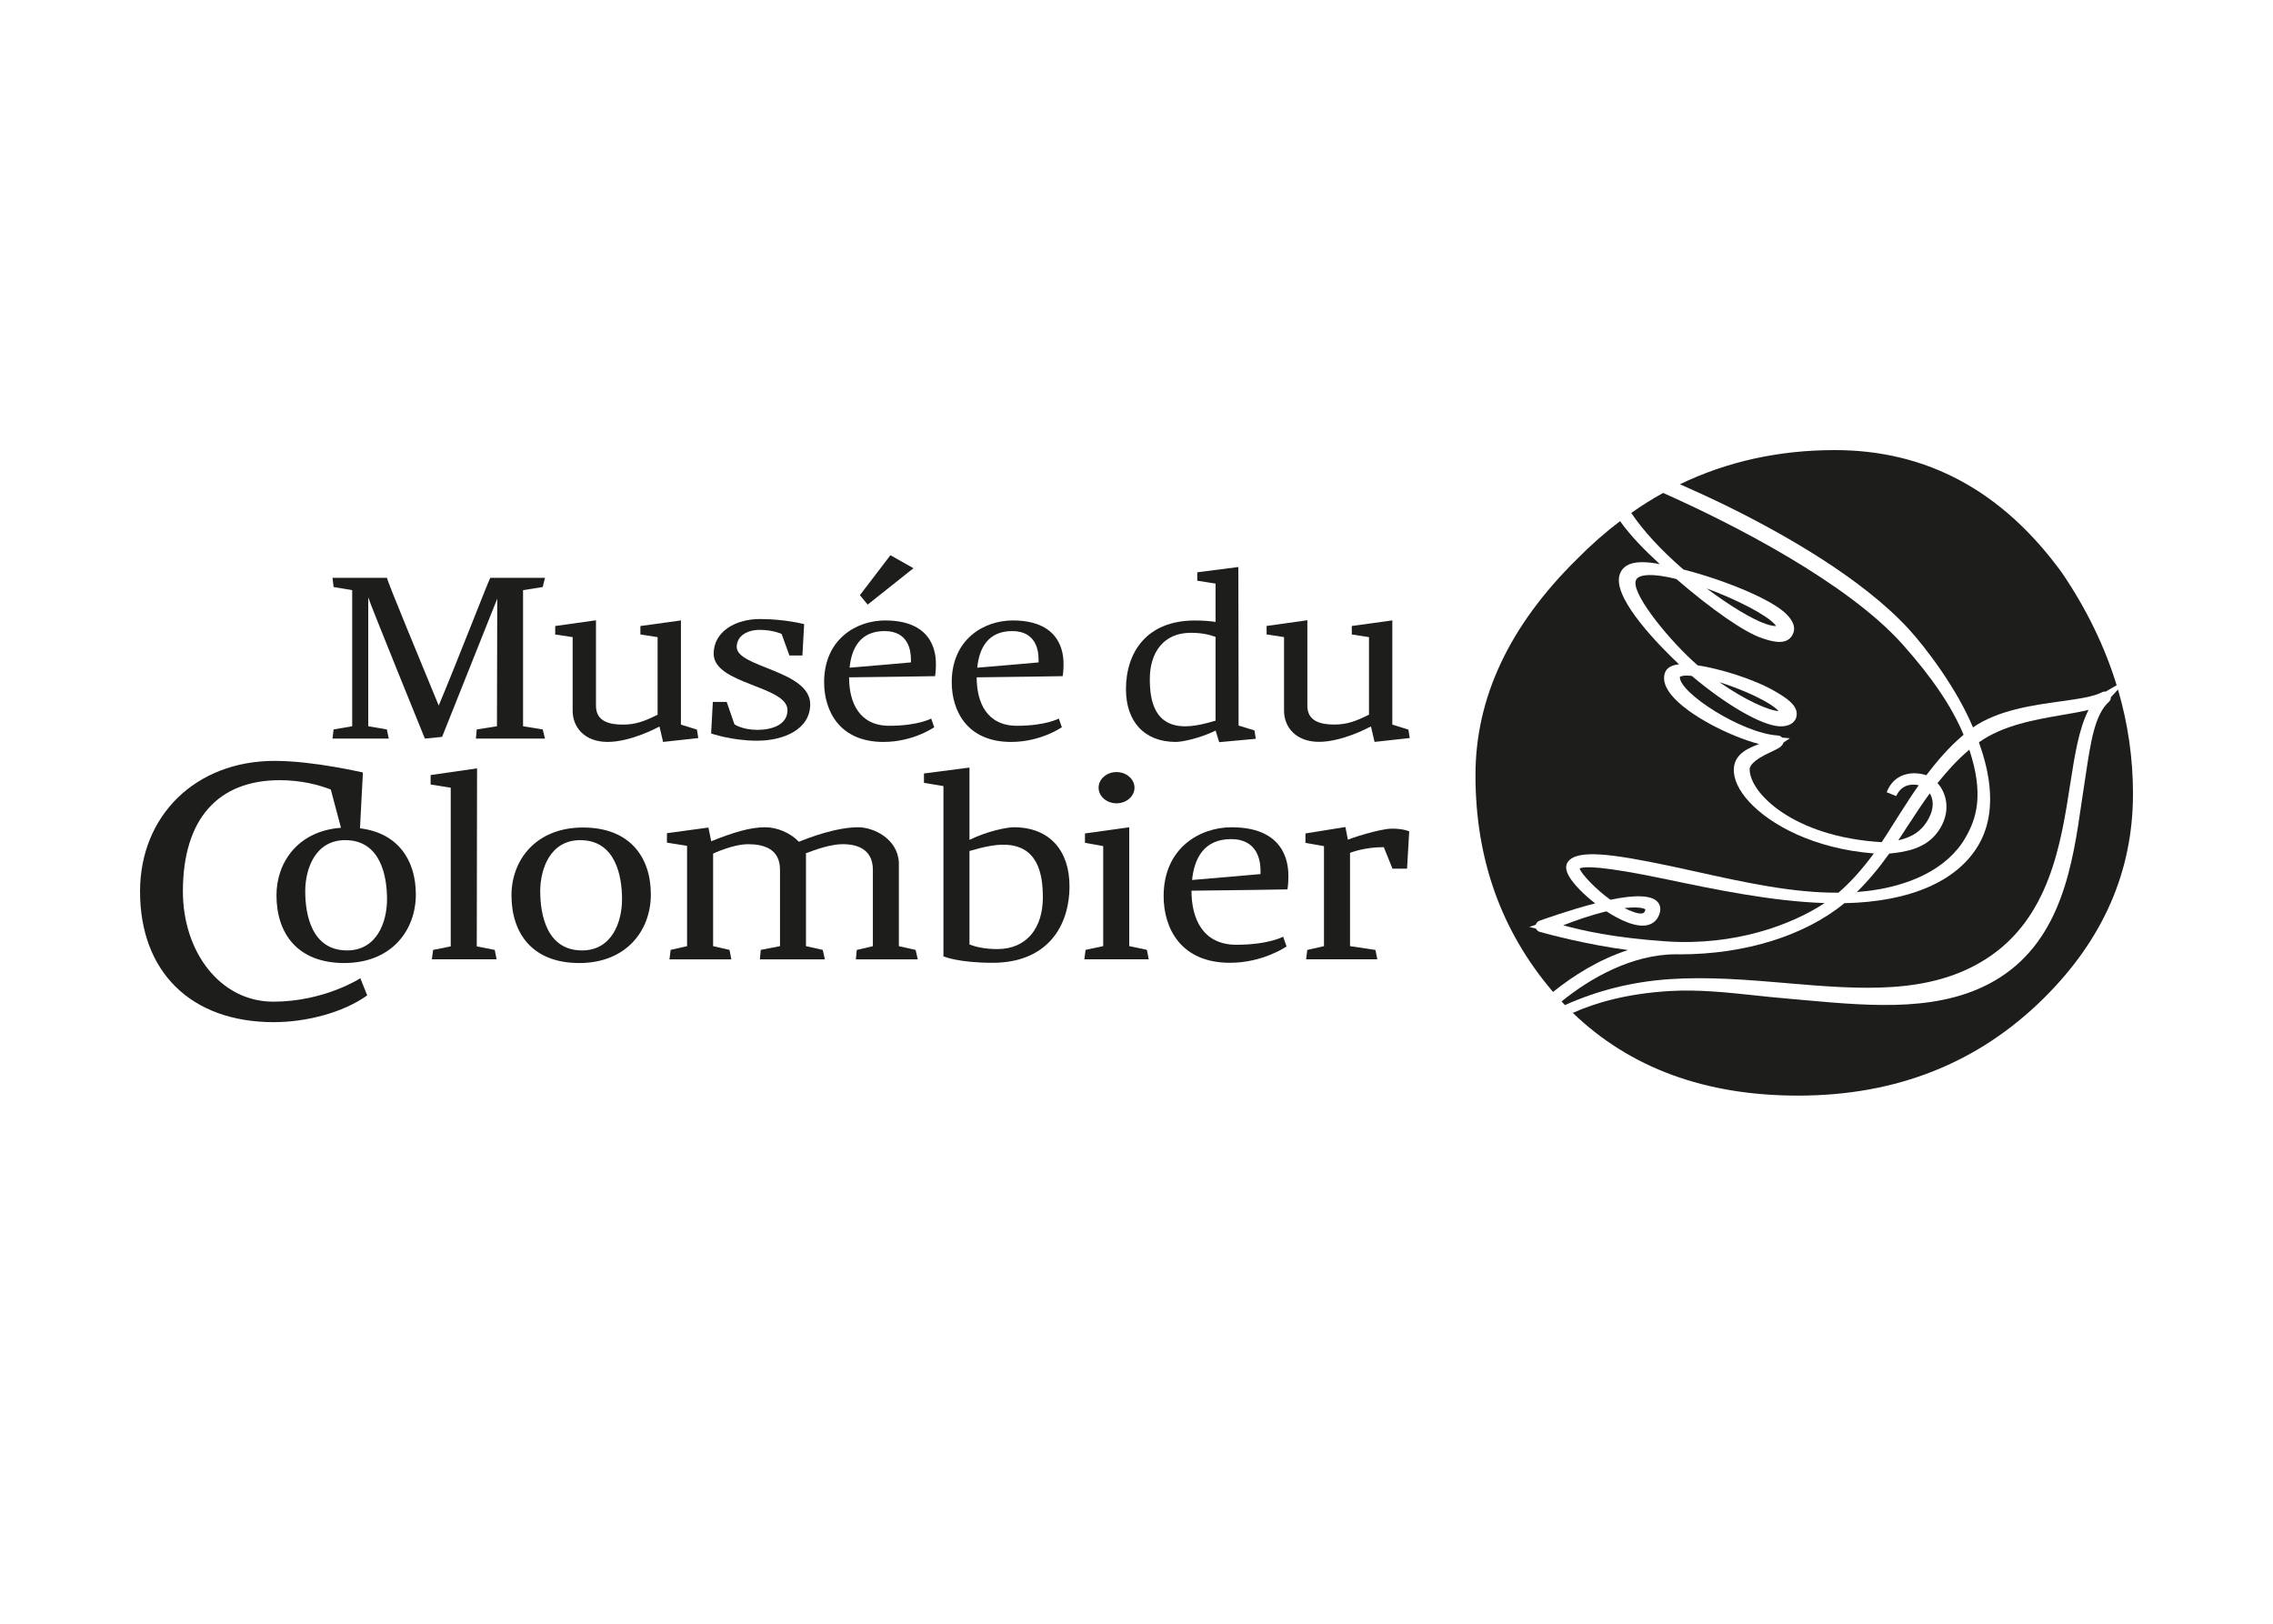
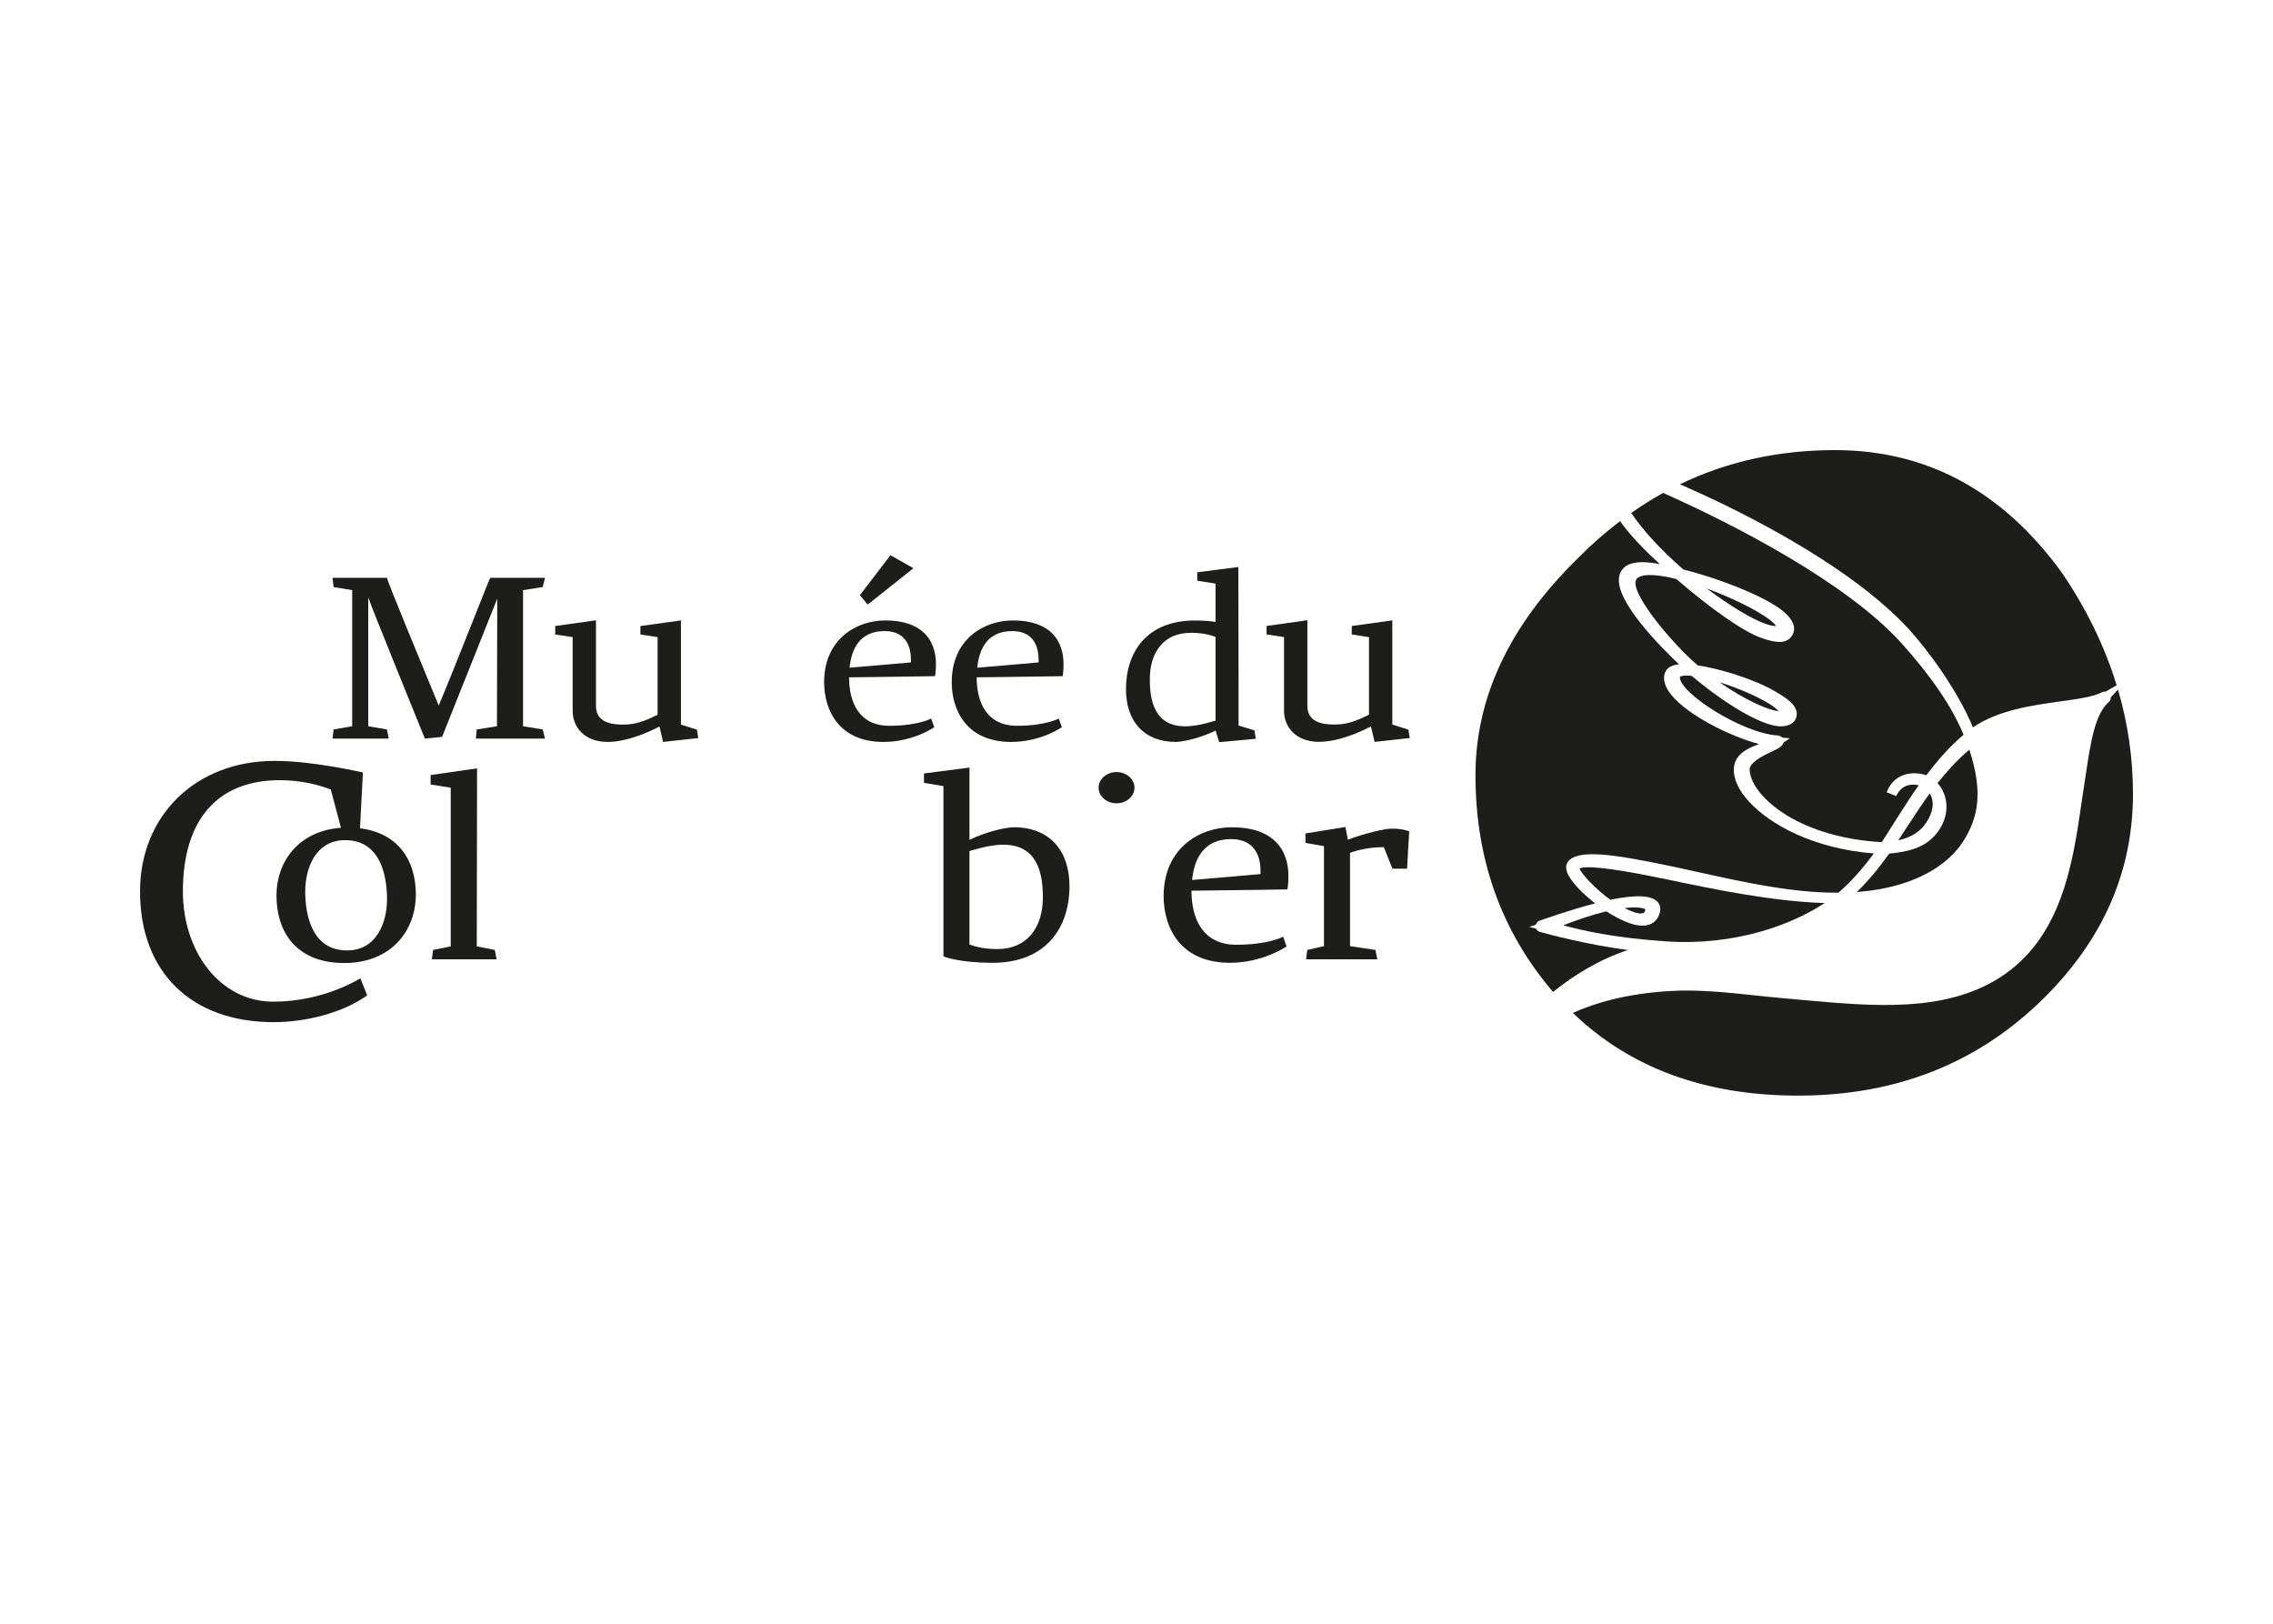
<svg xmlns="http://www.w3.org/2000/svg" id="a" viewBox="0 0 77 55">
  <defs>
    <style>.b{fill:#1d1d1b;}</style>
  </defs>
  <path class="b" d="M71.748,23.357l-.241,.26c.004,.058-.019,.116-.067,.158-.476,.422-.616,1.361-.78,2.447-.019,.131-.038,.262-.06,.397-.029,.187-.058,.381-.087,.58-.295,2.037-.664,4.575-2.771,5.915-1.864,1.188-4.271,.972-6.599,.764-.223-.021-.445-.04-.666-.06-.347-.029-.703-.067-1.047-.104-.94-.1-1.912-.202-2.855-.146-1.473,.087-2.534,.401-3.294,.741,1.939,1.866,4.482,2.802,7.629,2.802,3.331,0,6.106-1.101,8.328-3.302,2.012-1.993,3.019-4.3,3.019-6.922,0-1.203-.171-2.38-.508-3.529" />
  <path class="b" d="M64.651,21.298c.607,.659,1.654,2.056,2.185,3.341,.851-.587,2.018-.751,2.967-.882,.599-.083,1.115-.156,1.404-.308,.039-.021,.081-.027,.121-.021l.375-.218c-.399-1.3-1.011-2.567-1.843-3.795-2.012-2.778-4.579-4.169-7.702-4.169-1.902,0-3.651,.387-5.249,1.157,.526,.231,1.067,.479,1.558,.72,1.947,.955,4.598,2.455,6.183,4.174" />
  <path class="b" d="M52.178,31.571c-.069-.017-.121-.062-.146-.117l-.225-.056,.22-.077c.017-.064,.064-.112,.125-.133,.042-.015,.961-.35,1.885-.589-.404-.314-.736-.657-.888-.922-.062-.11-.094-.208-.094-.297,0-.073,.023-.142,.065-.196,.322-.418,1.465-.27,3.462,.15,.306,.064,.622,.133,.945,.206,1.498,.331,3.198,.712,4.752,.697,.404-.347,.791-.776,1.2-1.329-2.066-.162-3.524-.99-4.217-1.741-.366-.395-.547-.789-.526-1.142,.031-.504,.52-.697,.855-.822-1.011-.268-2.411-.982-2.963-1.652-.193-.233-.277-.454-.252-.655,.037-.283,.266-.372,.503-.393-.68-.643-2.126-2.116-2.035-2.925,.019-.169,.1-.308,.235-.401,.27-.183,.709-.152,1.148-.069-.512-.47-.982-.947-1.346-1.456-.504,.383-.994,.813-1.463,1.29-2.289,2.255-3.435,4.692-3.435,7.315,0,2.83,.866,5.268,2.603,7.313,.008,.012,.017,.019,.025,.029,.685-.553,1.567-1.105,2.538-1.419-1.386-.181-2.673-.528-2.969-.61" />
  <path class="b" d="M65.372,26.873c-.25,.345-.481,.697-.734,1.084-.11,.169-.22,.339-.331,.506,.391-.087,.678-.252,.874-.501,.246-.312,.404-.741,.191-1.09" />
  <path class="b" d="M53.511,29.418c.054,.183,.568,.724,1.044,1.059,.861-.179,1.398-.154,1.6,.075,.069,.083,.137,.223,.046,.445-.067,.166-.189,.279-.354,.329-.399,.121-.986-.171-1.429-.456-.537,.127-1.074,.322-1.463,.472,.622,.169,1.683,.422,3.495,.545,2.303,.154,4.232-.551,5.361-1.298-1.804-.06-3.749-.468-5.341-.801-2.251-.474-2.825-.443-2.958-.37" />
  <path class="b" d="M57.028,19.291c1.321,.333,3.027,1.011,3.514,1.538,.098,.106,.375,.404,.148,.728-.225,.323-.736,.148-1.009,.056-.597-.204-1.675-.951-2.894-2.001-.868-.214-1.182-.125-1.292-.05-.054,.037-.083,.083-.091,.154-.058,.512,1.219,2.053,2.106,2.821,.728,.106,1.916,.466,2.624,.882,.339,.2,.803,.472,.724,.847-.048,.229-.275,.356-.593,.335-.614-.042-1.796-.728-2.954-1.706-.285-.033-.391,.017-.404,.033-.031,.533,2.106,1.912,3.318,1.985,.058,.004,.11,.029,.146,.071l.26,.023-.218,.15c-.006,.023-.015,.044-.029,.065-.067,.1-.204,.164-.41,.258-.612,.281-.703,.481-.703,.576-.004,.801,1.488,2.297,4.473,2.47,.106-.156,.212-.325,.316-.491,.071-.114,.141-.225,.21-.333l.169-.262c.177-.277,.358-.56,.56-.841-.1-.023-.233-.035-.366,.002-.173,.048-.308,.171-.397,.364l-.323-.129c.11-.291,.312-.495,.583-.587,.277-.094,.564-.056,.759,.01,.339-.443,.749-.938,1.263-1.371-.391-.942-1.069-1.945-2.07-3.065-1.868-2.091-5.753-4.08-8.108-5.126-.37,.204-.73,.431-1.08,.678,.404,.601,.999,1.248,1.766,1.916" />
  <path class="b" d="M55.03,30.759c.248,.125,.456,.193,.578,.183,.075-.008,.098-.033,.116-.083,.012-.033,.013-.05,.013-.058-.064-.052-.312-.087-.707-.042" />
  <path class="b" d="M60.166,21.205c-.01-.015-.025-.037-.05-.064-.298-.327-1.3-.84-2.301-1.209,.772,.58,1.537,1.044,2.01,1.205,.193,.065,.295,.071,.341,.067" />
  <path class="b" d="M59.869,23.799c-.427-.252-1.051-.512-1.621-.691,.878,.614,1.687,.967,2.004,.976-.054-.06-.166-.158-.383-.285" />
  <path class="b" d="M65.645,28.177c-.404,.558-1.053,.68-1.646,.736-.35,.495-.718,.93-1.096,1.302,1.75-.131,3.079-.791,3.683-1.848,.366-.641,.63-1.446,.127-2.973-.426,.356-.78,.761-1.078,1.132,.308,.333,.487,.992,.01,1.652" />
-   <path class="b" d="M60.516,33.301c2.488,.21,4.835,.408,6.755-.814,2.155-1.373,2.545-3.897,2.859-5.925,.15-.957,.291-1.873,.622-2.517-.256,.064-.556,.116-.882,.171-.909,.156-2.031,.349-2.832,.93,.227,.645,.72,2.16,.015,3.425-.703,1.261-2.324,1.977-4.571,2.022-1.346,1.103-3.37,1.733-5.572,1.733-.033,0-.064,0-.096-.002h-.033c-1.51,0-2.936,.828-3.882,1.598,.039,.042,.077,.083,.116,.123,1.086-.491,2.284-.793,3.535-.878,1.327-.09,2.669,.023,3.966,.133" />
  <path class="b" d="M16.845,20.275c0,.025,0,1.053-.01,4.325l-.685,.108-.029,.31h2.341l-.077-.31-.666-.108v-4.61l.666-.106,.077-.312h-1.852c-.029,.01-1.08,2.734-1.748,4.327-.499-1.225-1.804-4.342-1.748-4.327h-1.85l.037,.312,.63,.106v4.61l-.63,.108-.037,.31h1.906l-.065-.31-.63-.108v-4.365c.058,.212,1.918,4.783,1.918,4.783l.583-.058,1.87-4.685Z" />
  <path class="b" d="M23.612,24.715l-.545-.171v-3.526l.01-.008h-.01l-.019,.008-1.354,.187v.287l.583,.089v2.628c-.443,.221-.743,.335-1.175,.335-.443,0-.913-.098-.913-.637v-2.896l-1.381,.194v.287l.591,.089v2.497c0,.556,.404,1.053,1.184,1.053,.789,0,1.692-.489,1.692-.489l.065-.033,.123,.522,1.192-.131-.046-.285Z" />
-   <path class="b" d="M27.447,23.858c0-1.151-2.49-1.248-2.49-1.943,0-.383,.366-.58,.78-.58,.441,0,.751,.139,.741,.139l.264,.728h.441l.058-1.061s-.658-.173-1.494-.173c-.857,0-1.571,.441-1.571,1.176,0,1.036,2.501,1.086,2.501,1.91,0,.506-.545,.668-1.015,.668-.518,0-.782-.187-.782-.187l-.262-.759h-.47l-.058,1.069s.705,.245,1.552,.245c.92,0,1.804-.391,1.804-1.232" />
  <path class="b" d="M29.928,25.131c1.017,0,1.721-.499,1.721-.499,0,.008-.104-.293-.104-.293,0,0-.441,.245-1.419,.245-1.015,0-1.363-.784-1.363-1.641,.949-.008,2.913-.04,2.913-.04,0,0,.029-.148,.029-.385s.019-1.502-1.719-1.502c-.978,0-2.068,.637-2.068,2.091,0,.978,.526,2.024,2.01,2.024m.038-3.755c.828,0,.893,.693,.893,.963v.098s-1.552,.139-2.078,.179c.065-.653,.356-1.24,1.184-1.24" />
  <polygon class="b" points="30.944 19.247 30.164 18.806 29.13 20.161 29.394 20.479 30.944 19.247" />
  <path class="b" d="M34.253,25.131c1.015,0,1.719-.499,1.719-.499,0,.008-.104-.293-.104-.293,0,0-.441,.245-1.419,.245-1.015,0-1.363-.784-1.363-1.641,.949-.008,2.913-.04,2.913-.04,0,0,.029-.148,.029-.385s.019-1.502-1.719-1.502c-.978,0-2.068,.637-2.068,2.091,0,.978,.526,2.024,2.012,2.024m.037-3.755c.828,0,.893,.693,.893,.963v.098s-1.552,.139-2.078,.179c.065-.653,.358-1.24,1.184-1.24" />
  <path class="b" d="M39.834,25.131c.189,0,.772-.106,1.344-.383v-.008l.123,.399,1.24-.114-.046-.285-.537-.164c0-.196,0-2.538-.008-5.37l-1.392,.179v.285l.62,.098v1.298c-.206-.033-.441-.048-.705-.048-1.635,0-2.33,1.086-2.33,2.326,0,1.076,.601,1.787,1.691,1.787m.499-3.697c.375,0,.649,.065,.845,.139v2.84c0-.015-.545,.189-1.024,.189-1.044,0-1.203-.866-1.203-1.6,0-.915,.479-1.567,1.382-1.567" />
  <path class="b" d="M46.377,24.641l.065-.033,.123,.522,1.192-.131-.046-.285-.545-.171v-3.526l.01-.008h-.01l-.019,.008-1.354,.187v.287l.583,.09v2.626c-.441,.221-.743,.335-1.175,.335-.443,0-.913-.098-.913-.635v-2.898l-1.381,.194v.287l.591,.09v2.495c0,.556,.404,1.053,1.184,1.053,.789,0,1.692-.489,1.692-.489" />
  <path class="b" d="M12.195,28.057l.098-1.881h-.013l.013-.012c.015,.012-1.641-.391-2.99-.391-2.673,0-4.559,1.852-4.559,4.425,0,2.711,1.714,4.425,4.531,4.425,1.088,0,2.338-.316,3.165-.907l-.233-.58s-1.219,.793-2.948,.793c-1.814,0-3.063-1.702-3.063-3.732,0-2.472,1.205-3.77,3.281-3.77,.741,0,1.336,.164,1.729,.316l.345,1.296c-1.438,.104-2.185,1.153-2.185,2.286,0,1.294,.712,2.295,2.297,2.295,1.594,0,2.424-1.101,2.424-2.322,0-1.151-.593-2.081-1.891-2.241m-.439,4.136c-1.207,0-1.417-1.23-1.417-2.004,0-.755,.337-1.731,1.354-1.731,1.207,0,1.417,1.23,1.417,2.004,0,.757-.335,1.731-1.354,1.731" />
  <polygon class="b" points="16.151 32.056 16.161 26.026 14.588 26.253 14.588 26.573 15.269 26.682 15.269 32.056 14.672 32.176 14.63 32.493 16.823 32.493 16.76 32.176 16.151 32.056" />
-   <path class="b" d="M19.749,28.03c-1.594,0-2.422,1.101-2.422,2.295,0,1.294,.712,2.295,2.297,2.295,1.594,0,2.424-1.101,2.424-2.322,0-1.267-.714-2.268-2.299-2.268m-.031,4.163c-1.207,0-1.417-1.23-1.417-2.004,0-.755,.337-1.731,1.354-1.731,1.207,0,1.417,1.23,1.417,2.004,0,.757-.335,1.731-1.354,1.731" />
-   <path class="b" d="M30.45,32.047v-2.832c-.042-.811-.861-1.194-1.384-1.194-.483,0-1.165,.154-2.004,.491-.293-.308-.745-.491-1.144-.491-.493,0-1.049,.164-1.825,.474l-.094-.464-1.406,.191v.32l.682,.108v3.398l-.555,.127-.042,.32h2.097l-.062-.32-.556-.127v-3.135s.672-.318,1.186-.318,1.08,.146,1.08,.865v2.588l-.651,.127-.031,.32h2.203l-.073-.32-.568-.127v-3.125s-.01-.01-.01-.017c.021,0,.682-.293,1.196-.31,.514-.017,1.08,.146,1.08,.865v2.588l-.545,.127-.031,.32h2.097l-.073-.32-.566-.127Z" />
  <path class="b" d="M34.342,28.021c-.21,0-.861,.117-1.5,.427v-2.449l-1.542,.2v.318l.66,.11v5.767s.493,.218,1.667,.218c1.825,0,2.603-1.211,2.603-2.596,0-1.203-.672-1.995-1.889-1.995m-.556,4.126c-.429,0-.724-.073-.943-.154v-3.171c0,.019,.608-.21,1.144-.21,1.163,0,1.342,.967,1.342,1.787,0,1.019-.535,1.748-1.542,1.748" />
-   <polygon class="b" points="38.254 32.047 38.254 28.021 36.754 28.231 36.754 28.549 37.372 28.659 37.372 32.047 36.775 32.174 36.733 32.494 38.914 32.494 38.853 32.174 38.254 32.047" />
  <path class="b" d="M37.824,27.21c.335,0,.608-.237,.608-.528,0-.293-.273-.53-.608-.53s-.608,.237-.608,.53c0,.291,.273,.528,.608,.528" />
  <path class="b" d="M41.726,28.021c-1.09,0-2.307,.711-2.307,2.332,0,1.094,.587,2.259,2.245,2.259,1.132,0,1.92-.555,1.92-.555,0,.008-.116-.329-.116-.329,0,0-.493,.273-1.585,.273-1.132,0-1.521-.874-1.521-1.831,1.059-.008,3.252-.044,3.252-.044,0,0,.031-.164,.031-.429,0-.264,.021-1.675-1.92-1.675m.976,1.585s-1.731,.154-2.318,.2c.073-.728,.399-1.384,1.321-1.384,.924,0,.997,.774,.997,1.074v.11Z" />
  <path class="b" d="M45.66,28.44l-.083-.427-1.354,.218v.32l.618,.108h.01v3.389l-.566,.129-.04,.318h2.413l-.064-.318-.861-.129v-3.16c.073-.027,.514-.193,1.144-.193l.295,.73h.493l.073-1.267c.01,.01-.179-.09-.578-.09-.429,0-1.427,.337-1.5,.374" />
</svg>